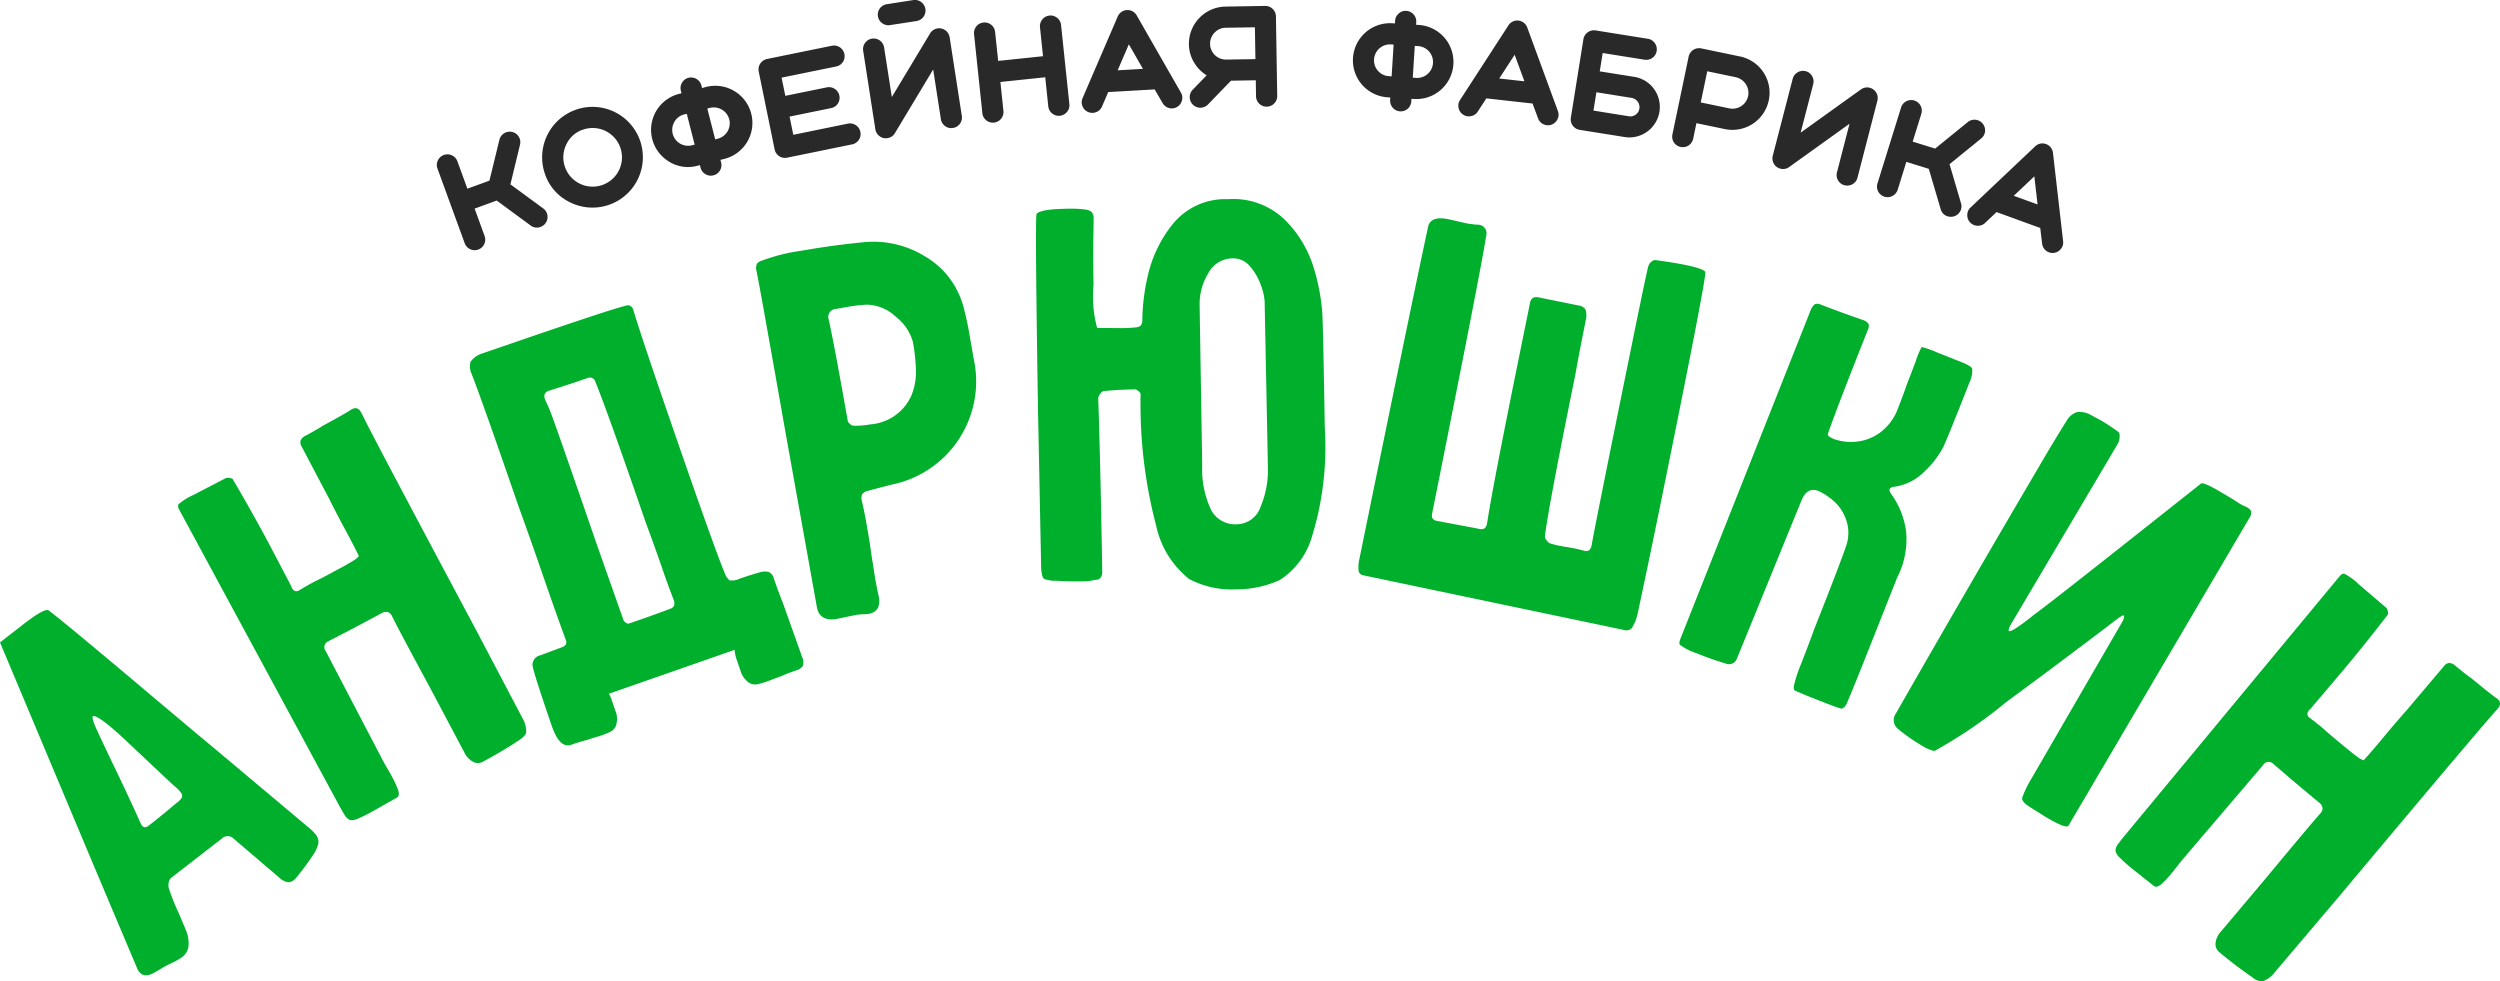
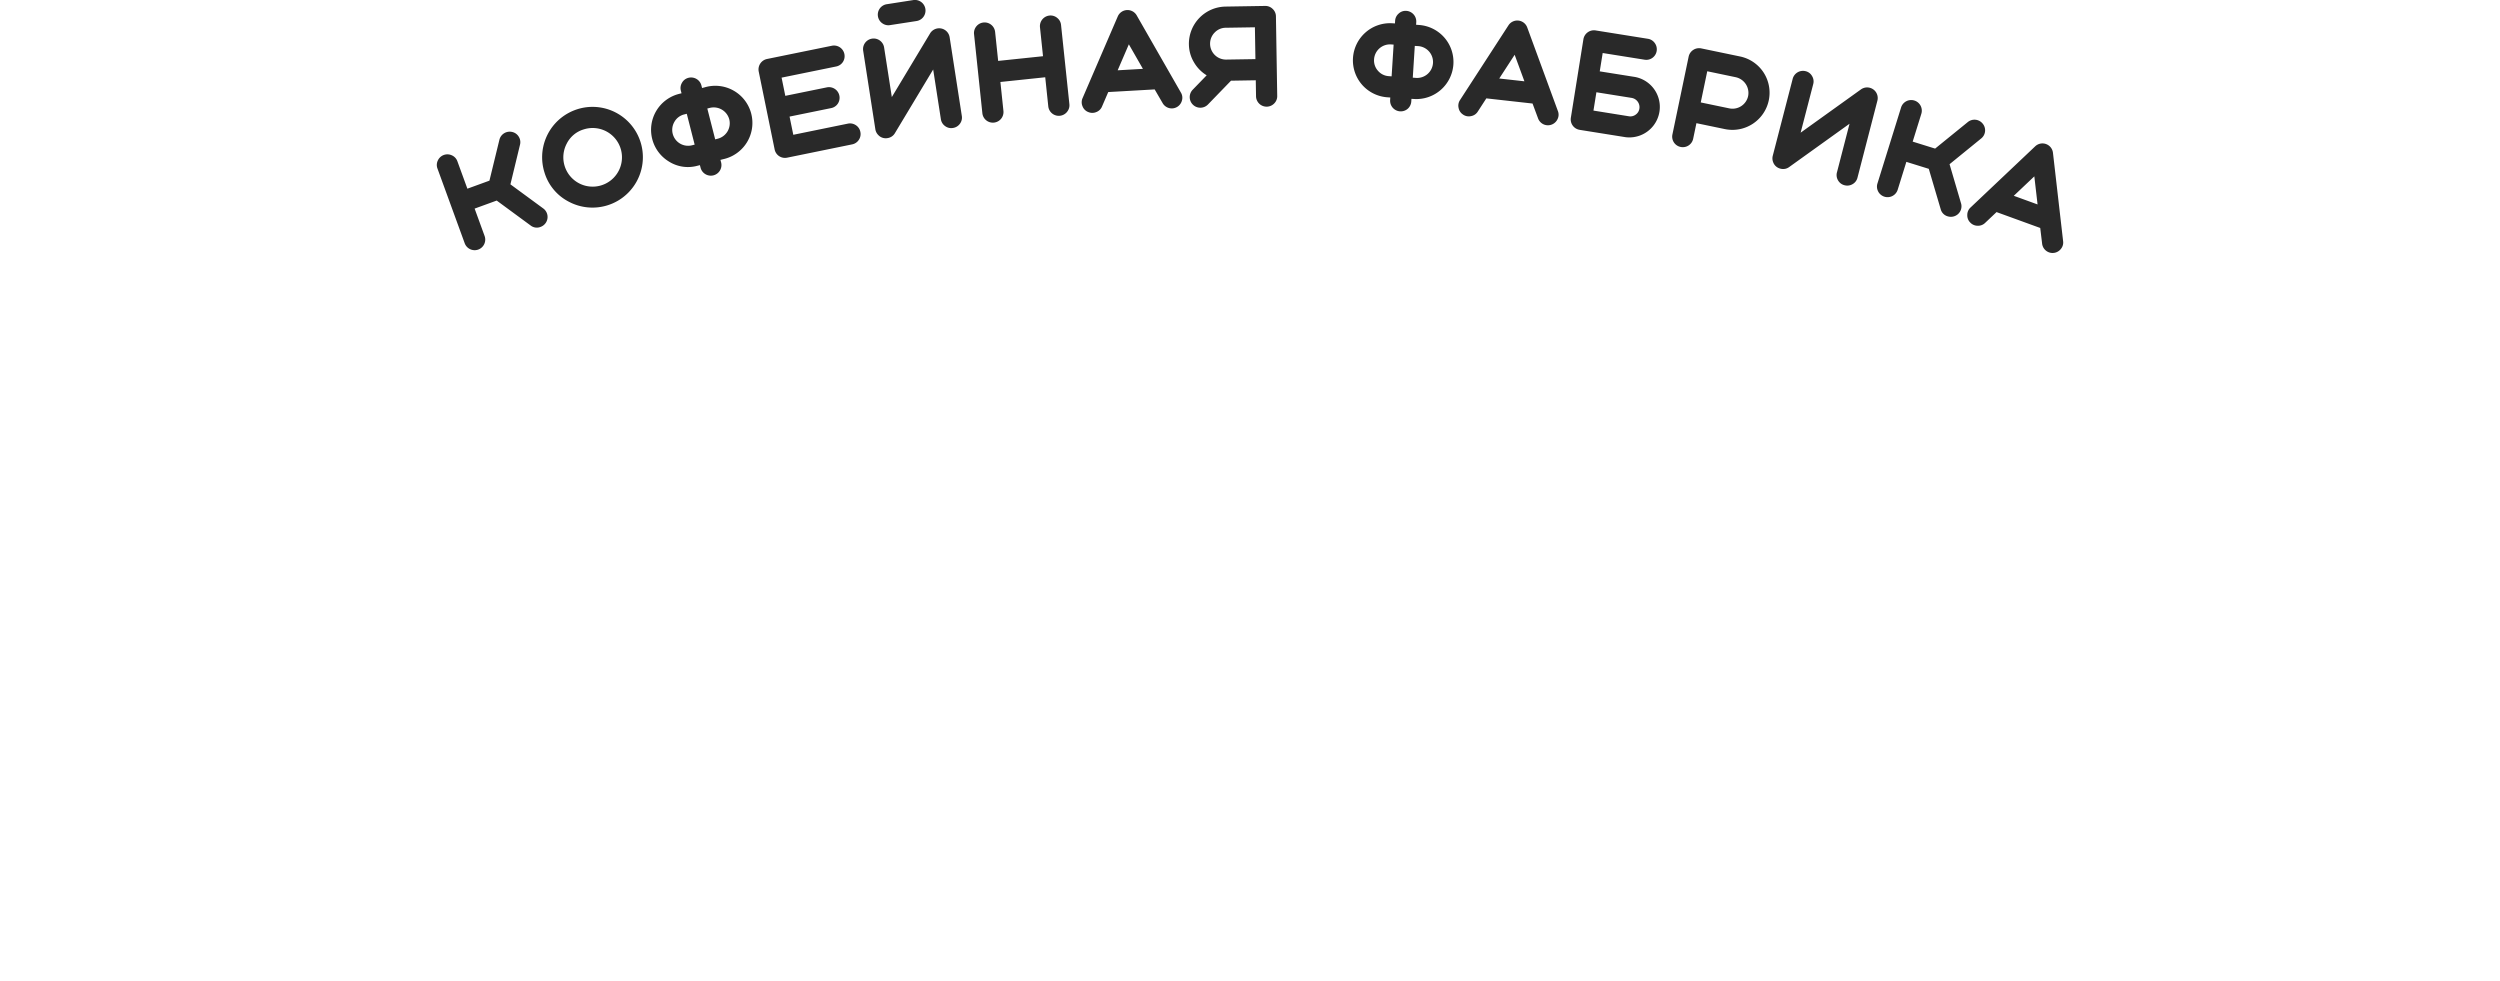
<svg xmlns="http://www.w3.org/2000/svg" width="107" height="42" fill="none">
-   <path d="M0 27.496l.992-.77c.621-.483.985-.682 1.092-.597.323.233 1.53 1.23 3.623 2.99a852.869 852.869 0 003.983 3.343l3.473 2.917c.127.097.243.208.345.331a.494.494 0 01.115.397 1.497 1.497 0 01-.238.508c-.195.296-.405.581-.63.855a1.388 1.388 0 01-.188.205.347.347 0 01-.285.077.773.773 0 01-.337-.196L9.973 35.87a.348.348 0 00-.462.008l-2.182 1.691a.303.303 0 00-.105.19.612.612 0 00-.006.238c.116.348.25.689.403 1.021.22.51.348.813.382.912.067.203.087.418.057.629a.713.713 0 01-.288.422 2.958 2.958 0 01-.347.201c-.177.078-.35.168-.515.267a5.716 5.716 0 01-.347.202c-.268.14-.472.12-.612-.065a.434.434 0 01-.086-.154l-1.867-4.42L0 27.495zm4.034 3.49c.098.238.433.951 1.005 2.14.452.949.777 1.649.975 2.101.081.188.194.228.34.117.316-.24.715-.565 1.196-.973a.763.763 0 00.237-.243.209.209 0 00-.051-.21 1.186 1.186 0 00-.186-.203c-.107-.085-.61-.556-1.512-1.41l-.976-.914c-.634-.558-.998-.803-1.09-.733-.027.02-.006.13.062.328zm12.955 3.15l-1.038.588a6.37 6.37 0 01-.625.31.559.559 0 01-.348.06.493.493 0 01-.242-.236 6.889 6.889 0 01-.17-.29L7.733 21.93l-.07-.131a.268.268 0 01-.03-.21 2.64 2.64 0 01.656-.41l1.39-.723a.48.48 0 01.172.006c.064.013.1.027.107.04a76.4 76.4 0 011.569 2.798l.947 1.805a.296.296 0 00.123.174.182.182 0 00.194-.006l.044-.024c.269-.164.5-.293.694-.389.194-.094.349-.173.466-.237l.568-.307a8.92 8.92 0 00.667-.388c.046-.038.09-.08.13-.127-.136-.284-.33-.66-.582-1.127a49.5 49.5 0 01-.723-1.39L12.92 19.13a.346.346 0 01-.054-.282.435.435 0 01.216-.201c.336-.181.587-.326.754-.436.54-.29.922-.507 1.148-.648.203-.147.36-.119.47.086l.036.065c.246.526 1.884 3.625 4.912 9.297l2.014 3.829c.075.158.11.333.105.508-.02.104-.127.219-.323.344-.429.288-.935.59-1.518.904a.442.442 0 01-.434.008.853.853 0 01-.357-.372l-1.455-2.745c-.899-1.662-1.451-2.701-1.657-3.117a.346.346 0 00-.161-.168.37.37 0 00-.255.026 99.506 99.506 0 01-2.31 1.218.276.276 0 00-.108.426l2.475 4.737c.048.088.134.239.26.453.123.212.233.431.327.657.092.224.087.363-.015.418zm6.139-6.089l.909-.34c.188-.064.244-.18.17-.347-.27-.73-.586-1.621-.948-2.671-.361-1.05-.725-2.08-1.092-3.094-1.015-2.945-1.673-4.804-1.975-5.576a.767.767 0 01-.052-.534.94.94 0 01.437-.335l1.082-.372c3.119-1.074 4.85-1.644 5.197-1.71a.165.165 0 01.13.034.233.233 0 01.107.12c.227.763.725 2.257 1.492 4.481 1.312 3.808 2.118 6.071 2.419 6.79.04.134.117.254.223.345a.71.71 0 00.424-.068c.408-.14.709-.234.902-.284a.667.667 0 01.354-.003.408.408 0 01.215.28c.135.393.267.75.396 1.074l.817 2.295a.48.48 0 01.024.373.489.489 0 01-.278.187 7.887 7.887 0 00-.673.258 10.54 10.54 0 00-.443.166 3.659 3.659 0 01-.498.158.51.51 0 01-.414-.055 1.026 1.026 0 01-.314-.378l-.202-.587a1.835 1.835 0 01-.099-.44l-5.376 1.878c.049.087.09.178.12.273l.203.588c.035.163.03.331-.015.491a.511.511 0 01-.292.298 3.67 3.67 0 01-.49.182 8.813 8.813 0 00-.45.142 7.736 7.736 0 00-.69.21c-.33.114-.604-.15-.826-.792-.47-1.363-.74-2.2-.811-2.508a.415.415 0 01.317-.53zm.455-10.357c.161.418.82 2.303 1.975 5.656l1.125 3.188c.02.051.059.094.108.12a.163.163 0 00.13.034c.783-.27 1.368-.48 1.755-.63a.26.26 0 00.175-.14.39.39 0 00-.022-.255 36.4 36.4 0 01-.525-1.449c-.211-.61-.43-1.219-.656-1.824-1.058-3.07-1.775-5.076-2.151-6.016-.065-.188-.184-.252-.356-.192a50.89 50.89 0 01-1.654.543c-.173.059-.226.182-.162.37.128.272.214.47.258.595zm18.093-2.326a4.507 4.507 0 01-3.473 5.369c-.548.138-.894.229-1.037.27a.447.447 0 00-.265.148.491.491 0 00-.01.304c.06.242.132.6.215 1.073.095.539.157.94.187 1.204.035.196.074.445.12.749.044.303.11.657.2 1.062.074.425-.076.67-.452.736l-.2.01a2.276 2.276 0 00-.396.044l-.828.171c-.447.045-.705-.128-.774-.52l-1.332-7.412c-.77-4.373-1.19-6.705-1.258-6.996a.45.45 0 01.016-.268.335.335 0 01.213-.15 7.817 7.817 0 011.693-.425 34.039 34.039 0 012.613-.36 4.197 4.197 0 012.681.6 3.55 3.55 0 011.637 2.123c.123.456.222.92.295 1.386l.155.882zm-5.393 2.64a.233.233 0 00.087.136c.037.035.08.061.128.079.25.011.502-.008.748-.056A2.089 2.089 0 0039 16.945c.14-.335.209-.695.204-1.058a7.892 7.892 0 00-.132-1.251 2.06 2.06 0 00-.734-1.082 1.853 1.853 0 00-1.24-.514 6.326 6.326 0 00-.816.093l-.514.09a.341.341 0 00-.298.457c.164.745.435 2.187.812 4.324zm10.674-3.969l1.045.008c.215 0 .431-.011.645-.036a.282.282 0 00.198-.102.408.408 0 00.046-.225 8.864 8.864 0 01.23-1.856 5.435 5.435 0 011.06-2.217 2.889 2.889 0 012.382-1.082 3.168 3.168 0 012.464.917c.57.578.987 1.289 1.215 2.068a8.82 8.82 0 01.354 1.896c.027.613.062 2.244.105 4.895.1 1.56-.081 3.124-.535 4.62a3.311 3.311 0 01-1.386 1.9 4.444 4.444 0 01-1.872.403 3.916 3.916 0 01-2.01-.44 3.976 3.976 0 01-1.416-2.29 20.455 20.455 0 01-.664-5.631.264.264 0 00-.089-.123.664.664 0 00-.113-.073c-.456.002-.913.025-1.367.072-.05.001-.103.04-.16.115a.346.346 0 00-.083.213c.065 1.954.121 4.414.17 7.38a.451.451 0 01-.059.261.227.227 0 01-.16.102c-.066.01-.107.014-.124.015-.17.04-.346.06-.52.058-.3.005-.569 0-.81-.012a8.036 8.036 0 00-.485-.017c-.216-.03-.34-.069-.375-.118a1.361 1.361 0 01-.082-.471l-.132-6.585c-.09-5.633-.112-8.475-.063-8.525.114-.135.535-.208 1.264-.22.283-.012.566 0 .847.036a.48.48 0 01.238.096.39.39 0 01.091.297c.002.099-.002.377-.01.833-.01.456-.008 1.123.007 2a5.207 5.207 0 00.154 1.838zm4.497 5.867c-.03.662.1 1.32.38 1.921a1.162 1.162 0 001.104.616 1.094 1.094 0 001.02-.762 4.009 4.009 0 00.308-1.671l-.14-7.107a2.405 2.405 0 00-.16-.693 2.493 2.493 0 00-.461-.8.93.93 0 00-.752-.349 1.186 1.186 0 00-1.046.651c-.244.402-.37.865-.364 1.336l.111 6.858zm21.532-8.262c.051.078-.535 3.129-1.758 9.153a489.866 489.866 0 01-1.148 5.525c-.05.202-.132.395-.243.572a.338.338 0 01-.344.07l-11.147-2.338a.233.233 0 01-.2-.206 1.527 1.527 0 01.041-.512c.373-1.834.874-4.282 1.504-7.341s1.11-5.358 1.44-6.898c.091-.286.373-.38.844-.285.065.013.255.056.57.128a3.5 3.5 0 00.727.11.364.364 0 01.35.4c-.107.689-.46 2.553-1.06 5.593-.601 3.04-1.024 5.16-1.267 6.362-.036.18.026.285.189.318l1.808.341c.08.026.167.021.244-.014a.293.293 0 00.103-.194l.015-.073c.156-1.017.61-3.377 1.362-7.079l.465-2.29a.343.343 0 01.122-.228.384.384 0 01.283-.019l1.657.336a.442.442 0 01.31.165c.049.14.058.29.025.436-.184.91-.336 1.699-.455 2.368-.762 3.75-1.195 6.047-1.298 6.888a.24.24 0 00.053.176.44.44 0 00.136.142c.142.048.287.086.434.113.113.023.256.048.43.074.208.035.414.081.618.139.175.052.284-.027.327-.238.076-.458.576-2.96 1.5-7.507.574-2.826.882-4.302.924-4.428a.351.351 0 01.128-.19.23.23 0 01.18-.078c.495.067.92.136 1.278.209.52.105.804.205.853.3zm5.252 6.917c-.03.077.054.155.255.234.289.104.597.143.902.117a2.057 2.057 0 001.045-.375c.367-.265.645-.635.795-1.062.153-.385.28-.727.38-1.026.11-.277.238-.61.383-.998a3.24 3.24 0 01.25-.596c.224.058.444.136.656.233l1.017.403c.293.115.455.211.488.287.016.192-.019.386-.102.56l-.32.81c-.446 1.124-.719 1.791-.82 2-.212.395-.488.75-.818 1.053a2.232 2.232 0 01-1.268.635c-.111.01-.179.045-.203.106-.019.047.006.119.075.217.347.484.565 1.049.633 1.641a3.578 3.578 0 01-.39 1.93l-1.145 2.89c-.623 1.57-.966 2.415-1.03 2.532a.327.327 0 01-.106.132c-.053.042-.094.056-.125.044-.114-.027-.41-.135-.888-.325a23.762 23.762 0 01-1.07-.437c-.051-.029-.07-.094-.056-.196a5.66 5.66 0 01.244-.785c.25-.632.463-1.19.636-1.673.788-1.987 1.252-3.203 1.392-3.646a1.707 1.707 0 00-.069-1.11 1.869 1.869 0 00-.658-.836 2.188 2.188 0 00-.495-.303c-.324-.128-.568.016-.733.432l-2.753 6.743a.36.36 0 01-.484.21 12.994 12.994 0 01-1.243-.44 2.42 2.42 0 01-.713-.361c-.034-.05-.026-.136.023-.26l5.55-14.002a.7.7 0 01.185-.301c.063-.046.163-.042.302.013.463.183 1.055.4 1.776.65a.445.445 0 01.231.157.299.299 0 01-.017.248l-.028.069c-.922 2.326-1.483 3.788-1.684 4.386zm8.774 7.787c.367-.265 1.475-1.127 3.325-2.588 1.848-1.46 3.134-2.478 3.857-3.053.056-.063.32.044.792.32l.45.266c.1.058.208.127.326.205.106.073.22.135.339.185.137.061.218.128.243.2a.39.39 0 01-.077.301l-7.735 13.157c-.06.1-.367-.013-.925-.34l-.78-.488c-.206-.14-.299-.262-.277-.364.093-.26.21-.509.352-.745l3.95-6.818a.547.547 0 00.049-.13c.014-.059.008-.097-.02-.114-.03-.016-.205.102-.526.355a383.863 383.863 0 01-4.48 3.35c-.96.794-1.99 1.496-3.08 2.099a1.564 1.564 0 01-.551-.238 7.53 7.53 0 01-1.022-.716.483.483 0 01-.078-.651 991.399 991.399 0 016.197-10.688 73.773 73.773 0 011.143-1.894.8.8 0 01.417-.318c.18-.02.361.011.523.091l.527.281c.186.11.428.27.726.484.04.068.054.148.04.225a.62.62 0 01-.074.274l-.013.021-4.52 7.637c-.125.215-.167.335-.124.36.043.025.177-.04.403-.196.226-.155.434-.312.623-.47zm5.174 11.574l-.935-.742a6.403 6.403 0 01-.52-.463.559.559 0 01-.188-.3.497.497 0 01.13-.313c.094-.126.162-.215.205-.266l9.169-11.063.096-.115a.268.268 0 01.184-.106c.229.12.44.273.625.454l1.191 1.018c.03.05.05.105.059.162.012.064.013.102.002.115a76.857 76.857 0 01-2.008 2.5l-1.32 1.554a.293.293 0 00-.116.178.183.183 0 00.079.179l.038.031c.253.188.46.354.62.498.161.144.293.258.395.343l.498.412c.255.211.458.369.609.472a.94.94 0 00.166.073c.213-.232.49-.552.828-.96a49.98 49.98 0 011.019-1.19l1.574-1.86a.344.344 0 01.241-.155c.101.01.196.053.268.125.294.243.523.421.686.535.473.391.816.665 1.031.822.213.133.245.289.097.467l-.047.058c-.397.425-2.659 3.103-6.788 8.032l-2.798 3.3c-.12.128-.268.227-.432.287a.64.64 0 01-.44-.17 18.4 18.4 0 01-1.408-1.07.441.441 0 01-.17-.398.858.858 0 01.212-.47l2.002-2.377c1.206-1.454 1.963-2.355 2.272-2.702a.346.346 0 00.095-.212.372.372 0 00-.118-.227 100.55 100.55 0 01-1.995-1.684.277.277 0 00-.35-.034.277.277 0 00-.086.093l-3.469 4.067a24.3 24.3 0 00-.323.41c-.15.194-.312.377-.487.549-.172.17-.303.217-.393.143z" fill="#00AF2C" />
  <path d="M19.889 10.41a.453.453 0 10.852-.31l-.427-1.172.945-.344 1.453 1.068a.43.43 0 00.423.06.454.454 0 00.288-.319.448.448 0 00-.054-.344.445.445 0 00-.12-.129l-1.403-1.03.41-1.694a.44.44 0 00-.052-.343.439.439 0 00-.28-.204.454.454 0 00-.55.335l-.426 1.748-.944.344-.427-1.171a.436.436 0 00-.234-.255.45.45 0 00-.604.22.437.437 0 00-.015.345l1.165 3.195zm4.464-1.773a2.157 2.157 0 003.162-1.92 2.154 2.154 0 00-3.185-1.88 2.156 2.156 0 00-1.03 2.532 2.08 2.08 0 001.053 1.268zm-.099-2.486a1.194 1.194 0 01.733-.614 1.255 1.255 0 11-.733.614zm4.389.771a1.522 1.522 0 001.202.174l.111-.028.028.109a.454.454 0 10.88-.225l-.029-.109.11-.028a1.589 1.589 0 10-.788-3.076l-.109.028-.027-.109a.457.457 0 00-.714-.252.43.43 0 00-.116.134.436.436 0 00-.05.342l.029.11-.112.028a1.587 1.587 0 00-.415 2.902zm1.74-2.305a.689.689 0 01.83.493.683.683 0 01-.494.827l-.109.028-.337-1.32.11-.028zm-1.517.596a.657.657 0 01.416-.315l.112-.028.337 1.32-.111.028a.68.68 0 01-.754-1.005zm4.288 1.18a.451.451 0 00.537.355l2.777-.568a.446.446 0 00.29-.194.44.44 0 00.065-.342.438.438 0 00-.194-.287.447.447 0 00-.343-.065l-2.333.477-.16-.779 1.778-.363a.445.445 0 00.29-.194.455.455 0 00-.471-.694l-1.779.363-.159-.779 2.334-.477a.446.446 0 00.363-.447.454.454 0 00-.545-.441l-2.777.567a.458.458 0 00-.354.537l.681 3.331zm4.604-5.4a.436.436 0 00.336.082l1.122-.173a.454.454 0 10-.139-.897L37.956.18a.452.452 0 00-.198.814zm-.293 4.538c.014.093.057.18.123.246a.435.435 0 00.396.134.435.435 0 00.32-.215l1.636-2.722.329 2.123a.438.438 0 00.18.298.434.434 0 00.336.082.445.445 0 00.299-.18.437.437 0 00.081-.34l-.52-3.36a.454.454 0 00-.84-.163l-1.635 2.72-.33-2.122a.453.453 0 00-.896.14l.521 3.36zm8.206-.745a.438.438 0 00.098-.334l-.356-3.381a.436.436 0 00-.165-.305.442.442 0 00-.335-.1.457.457 0 00-.402.5l.13 1.24-1.92.201-.13-1.24a.453.453 0 00-.902.095l.356 3.381a.451.451 0 00.499.404.454.454 0 00.403-.498l-.13-1.24 1.919-.202.13 1.24a.453.453 0 00.805.24zm.902.007a.434.434 0 00.347.004.428.428 0 00.248-.242l.265-.615 1.987-.113.337.58a.45.45 0 00.83-.105.425.425 0 00-.046-.343l-1.89-3.3a.454.454 0 00-.811.045L46.334 4.2a.432.432 0 00-.003.346.427.427 0 00.242.248zm1.742-2.896l.602 1.05-1.081.062.479-1.112zm3.331 1.326l-.598.617a.453.453 0 10.653.632l.986-1.018 1.06-.018.011.68a.453.453 0 00.78.31.439.439 0 00.127-.325l-.055-3.4a.437.437 0 00-.138-.317.442.442 0 00-.324-.13l-1.703.028a1.593 1.593 0 00-1.56 1.614c.003.272.077.538.217.771.132.228.319.42.544.556zm.337-1.825a.656.656 0 01.477-.21l1.25-.02.022 1.362-1.25.02a.68.68 0 01-.5-1.152zm7.521 2.775l-.006.112a.455.455 0 00.753.37.453.453 0 00.152-.313l.007-.112.112.007a1.589 1.589 0 001.291-2.635 1.589 1.589 0 00-1.092-.534l-.112-.008.007-.112a.456.456 0 00-.601-.46.43.43 0 00-.152.093.437.437 0 00-.152.31l-.007.112-.115-.007a1.589 1.589 0 00-1.29 2.634c.278.316.67.508 1.09.535l.115.008zm1.049-2.208l.112.007a.682.682 0 11-.086 1.36l-.112-.008.086-1.359zm-1.574 1.067a.66.66 0 01-.169-.492.683.683 0 01.722-.639l.115.008-.086 1.359-.114-.008a.662.662 0 01-.468-.228zm3.645 1.876a.433.433 0 00.341.061.427.427 0 00.286-.197l.364-.562 1.978.221.234.63a.45.45 0 00.733.179.44.44 0 00.104-.144.424.424 0 00.013-.346l-1.31-3.571a.452.452 0 00-.808-.09L62.49 4.28a.433.433 0 00-.062.34.427.427 0 00.197.287zm2.203-2.564l.418 1.136-1.077-.12.66-1.016zm2.783 3.214l1.96.313a1.305 1.305 0 00.412-2.576l-1.513-.241.126-.785 1.792.286a.446.446 0 00.339-.08.452.452 0 00.1-.63.441.441 0 00-.296-.185l-2.239-.358a.458.458 0 00-.521.377l-.537 3.358a.452.452 0 00.377.52zm.716-1.609l1.513.242a.403.403 0 01.276.601.386.386 0 01-.107.114.382.382 0 01-.295.07L68.2 4.733l.126-.785zm3.607 2.341a.453.453 0 00.535-.353l.139-.665 1.221.254a1.59 1.59 0 001.652-2.425 1.589 1.589 0 00-1.005-.684l-1.663-.346a.458.458 0 00-.538.353l-.694 3.328a.45.45 0 00.353.538zm1.137-3.24l1.22.255a.689.689 0 01.53.807.683.683 0 01-.807.526l-1.221-.254.278-1.333zm2.987 4.105a.478.478 0 00.342.072.437.437 0 00.181-.08l2.58-1.851-.538 2.079a.44.44 0 00.047.345.435.435 0 00.277.208.445.445 0 00.345-.047.439.439 0 00.21-.28l.851-3.29a.454.454 0 00-.705-.483l-2.58 1.851.539-2.079a.437.437 0 00-.049-.343.43.43 0 00-.275-.21.457.457 0 00-.555.326l-.852 3.291a.443.443 0 00.015.275c.031.088.09.164.167.216zm4.329 1.041a.454.454 0 00.836-.078l.37-1.19.96.298.51 1.728a.428.428 0 00.3.305.457.457 0 00.422-.08.449.449 0 00.165-.306c.006-.06 0-.12-.018-.176l-.49-1.669 1.352-1.1a.446.446 0 00.067-.635.451.451 0 00-.64-.067L82.823 6.36l-.96-.299.37-1.19a.453.453 0 00-.867-.27l-1.01 3.248a.44.44 0 00.031.347zM84.2 9.198a.427.427 0 00.124.324.434.434 0 00.317.14.43.43 0 00.325-.125l.486-.46 1.87.68.08.666a.451.451 0 00.805.23.426.426 0 00.094-.333l-.434-3.778a.452.452 0 00-.763-.277L84.34 8.88a.43.43 0 00-.14.317zm2.869-1.65l.139 1.202-1.018-.37.879-.832z" fill="#292929" />
</svg>